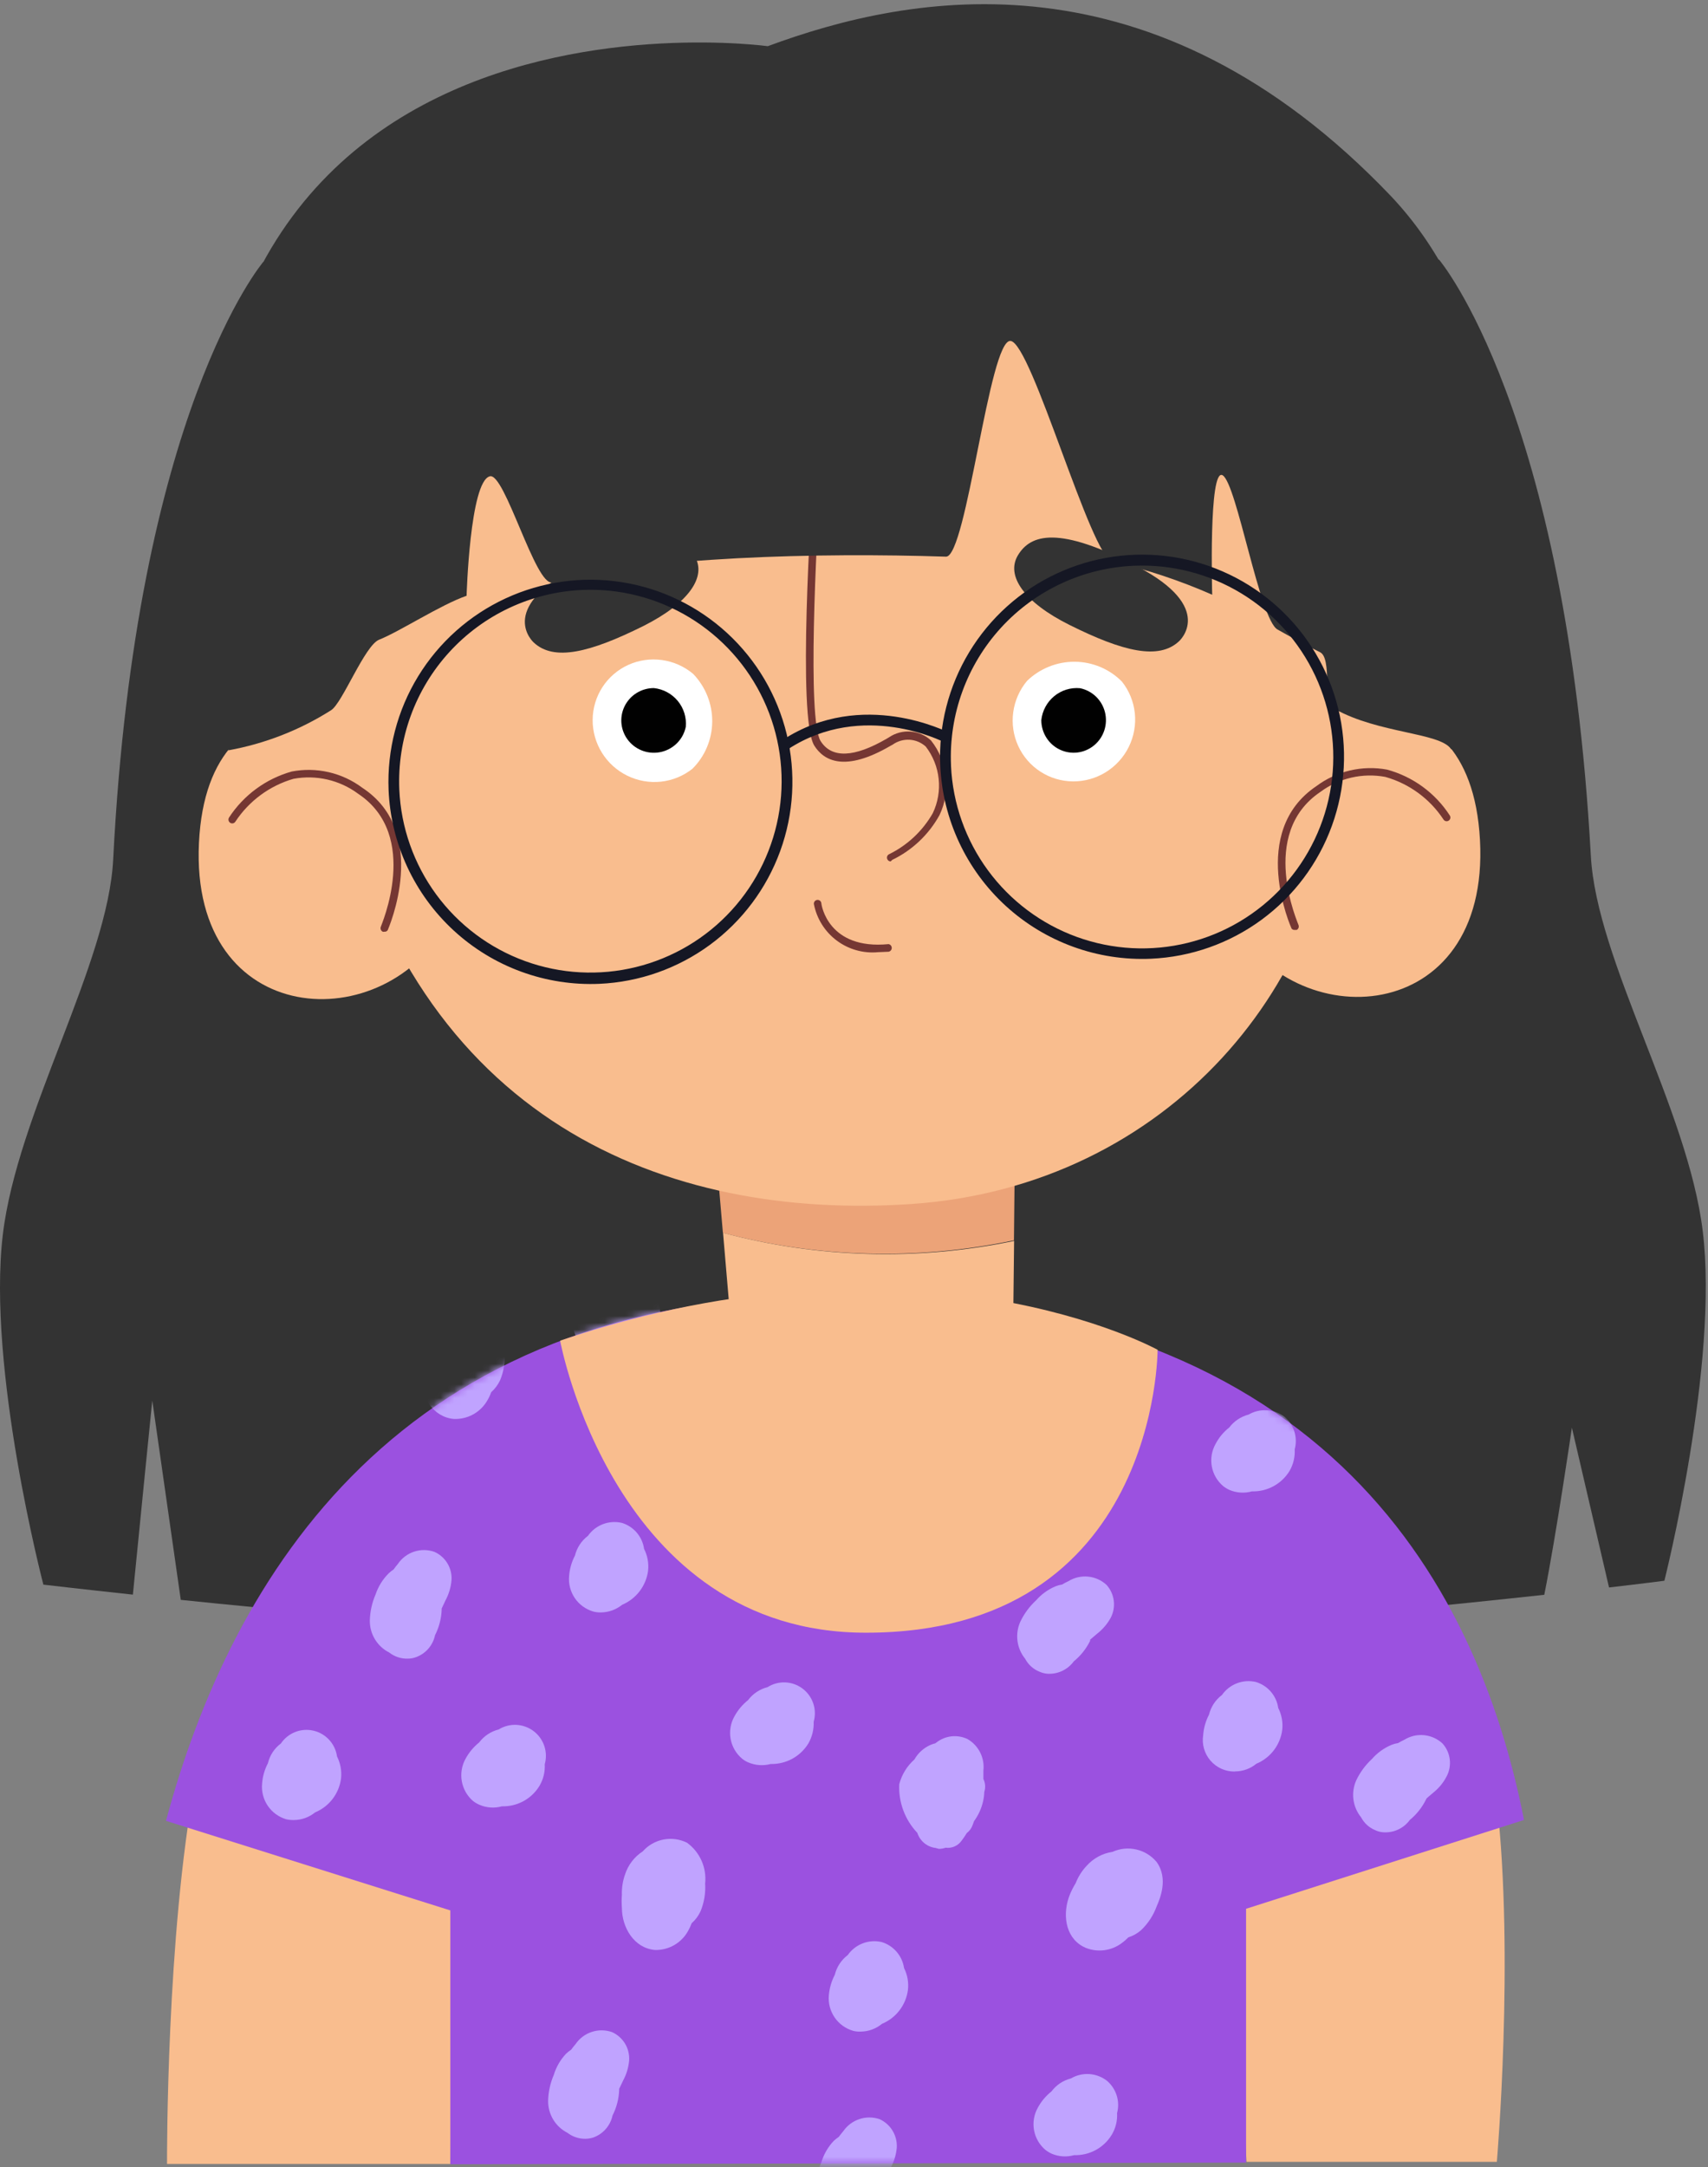
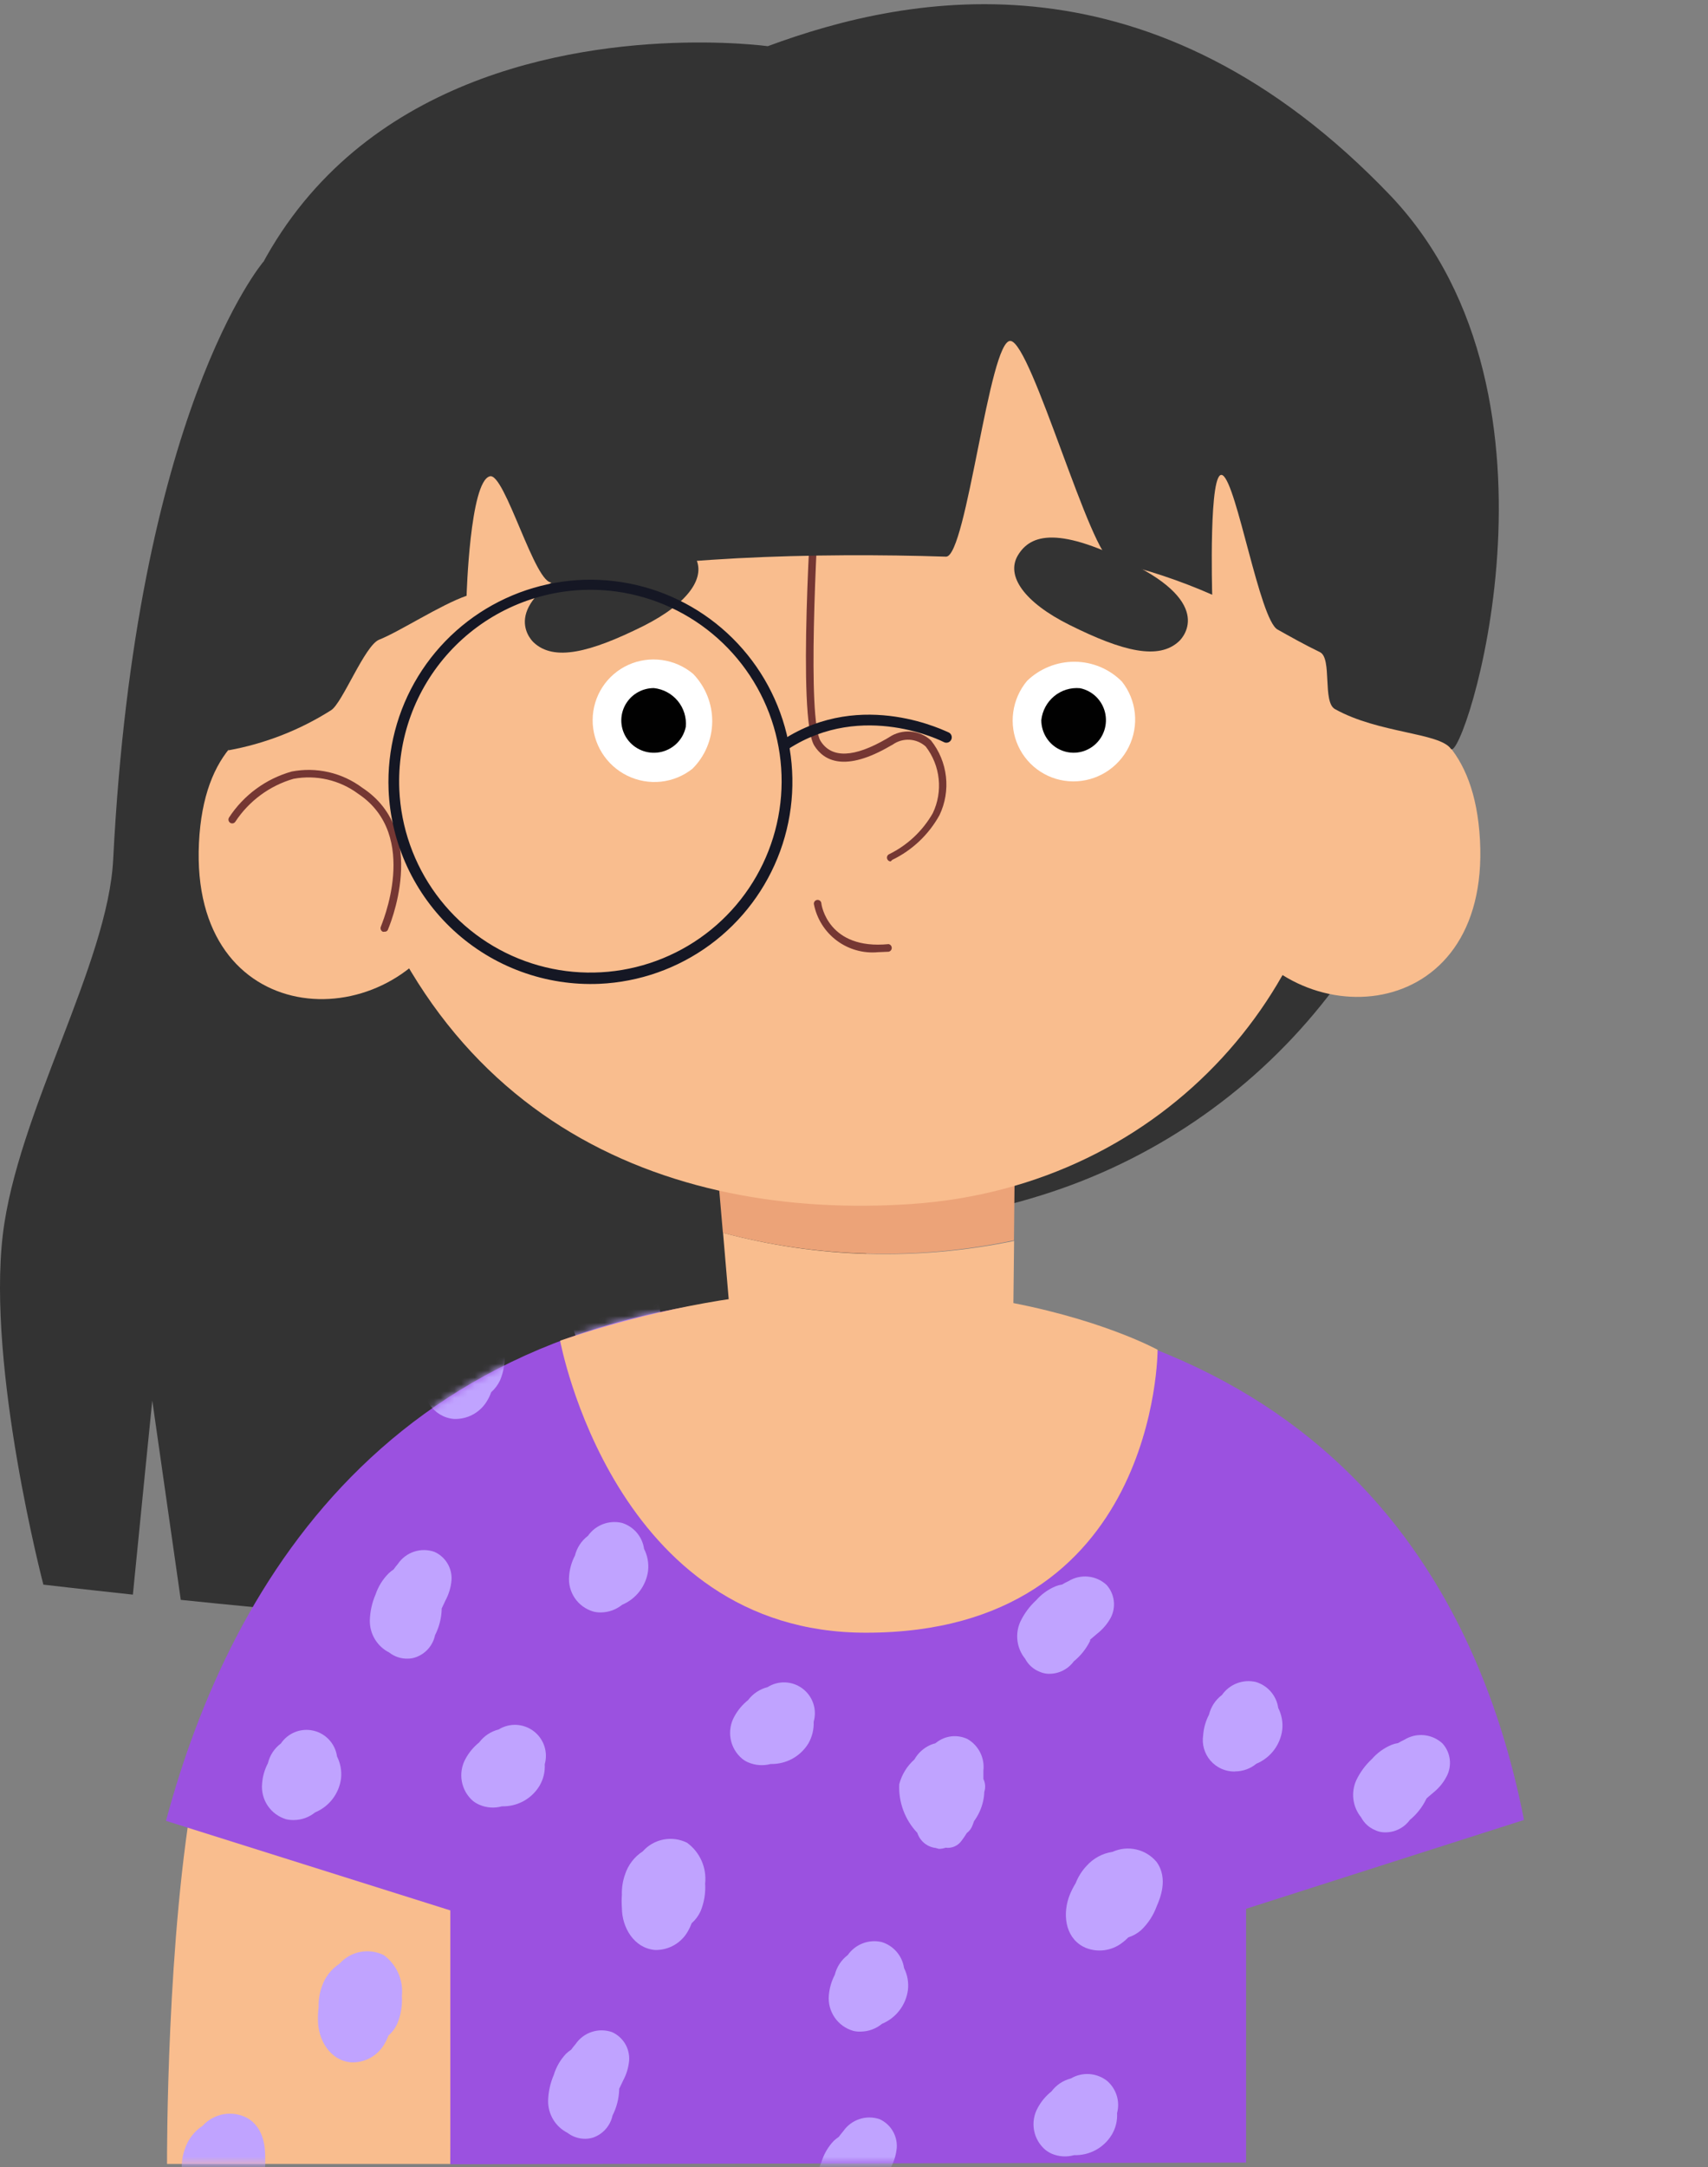
<svg xmlns="http://www.w3.org/2000/svg" width="250" height="317" viewBox="0 0 250 317" fill="none">
  <rect x="0" y="0" width="250" height="317" fill="#808080" stroke="none" />
  <path d="M28.597 260.398C24.339 283.157 24.448 315.678 24.448 316.552H65.936L66.613 274.246C53.97 269.943 41.284 265.051 28.597 260.398Z" fill="#F9BD8E" />
-   <path d="M180.271 277.588L182.454 316.246H219.094C219.094 316.246 221.671 286.39 219.094 263.609C206.888 268.414 192.52 273.591 180.271 277.588Z" fill="#F9BD8E" />
  <path d="M38.513 38.341C38.513 38.341 19.909 60.182 16.568 125.705C15.804 140.994 2.527 162.835 0.409 180.635C-1.905 200.292 6.349 231.809 6.349 231.809C6.349 231.809 11.349 232.398 19.45 233.272C20.433 223.225 22.289 204.879 22.289 204.879L26.459 234.036C53.47 236.832 101.072 241.026 126.904 238.929L126.467 28.01L38.513 38.341Z" fill="#333333" />
-   <path d="M249.227 180.067C247.043 162.244 233.68 140.534 232.85 125.18C229.247 59.875 210.643 37.991 210.643 37.991L122.776 27.922L123.213 238.841C149.787 241.025 199.638 236.176 226.037 233.293C227.806 224.426 230.077 208.853 230.077 208.853L235.514 232.223C240.624 231.633 243.615 231.24 243.615 231.24C243.615 231.24 251.629 199.592 249.227 180.067Z" fill="#333333" />
  <path d="M31.394 56.862C28.509 81.265 32.996 105.972 44.277 127.802C55.828 149.293 75.174 166.81 98.32 174.498C115.873 180.29 134.803 180.412 152.429 174.847C168.535 169.83 182.788 160.141 193.381 147.01C203.974 133.879 210.429 117.897 211.929 101.091C213.428 84.285 209.904 67.412 201.803 52.613C193.702 37.813 181.389 25.753 166.426 17.963" fill="#333333" />
  <path d="M223.067 266.231C216.102 230.717 192.716 189.307 121.488 189.459C58.404 189.59 33.817 230.848 24.297 266.362L65.916 279.466V316.596L182.387 316.356V279.226L223.067 266.231Z" fill="#9B51E0" />
  <mask id="mask0_232_1558" style="mask-type:alpha" maskUnits="userSpaceOnUse" x="24" y="189" width="200" height="128">
-     <path d="M223.067 266.231C216.102 230.717 192.716 189.307 121.488 189.459C58.404 189.59 33.817 230.848 24.297 266.362L65.916 279.466V316.596L182.387 316.356V279.226L223.067 266.231Z" fill="#9B51E0" />
+     <path d="M223.067 266.231C216.102 230.717 192.716 189.307 121.488 189.459C58.404 189.59 33.817 230.848 24.297 266.362V316.596L182.387 316.356V279.226L223.067 266.231Z" fill="#9B51E0" />
  </mask>
  <g mask="url(#mask0_232_1558)">
    <path d="M89.87 201.061C90.205 201.053 90.538 200.996 90.857 200.89C91.297 200.944 91.744 200.88 92.151 200.703C92.559 200.526 92.911 200.243 93.172 199.884C93.447 199.519 93.7 199.139 93.931 198.745C94.338 198.454 94.643 198.042 94.804 197.568L95.013 196.999C95.638 196.148 96.084 195.179 96.322 194.151C96.432 193.684 96.496 193.207 96.512 192.727C96.709 192.099 96.655 191.418 96.36 190.829C96.36 190.715 96.36 190.582 96.36 190.468C96.36 190.354 96.36 189.994 96.36 189.766C96.479 188.841 96.321 187.902 95.905 187.067C95.49 186.232 94.836 185.54 94.026 185.077C93.293 184.728 92.477 184.589 91.669 184.676C90.862 184.763 90.094 185.073 89.452 185.571L89.281 185.704C88.882 185.799 88.498 185.953 88.143 186.159C87.345 186.602 86.688 187.26 86.245 188.058C85.154 189.013 84.38 190.278 84.024 191.683C83.751 192.573 83.717 193.519 83.927 194.426C84.137 195.333 84.583 196.168 85.22 196.847C85.548 197.577 86.034 198.225 86.643 198.745C86.765 199.086 86.938 199.406 87.156 199.694C87.414 200.048 87.743 200.343 88.123 200.562C88.502 200.781 88.922 200.919 89.357 200.966L89.87 201.061Z" fill="#C0A3FF" />
    <path d="M66.829 207.572C67.753 207.542 68.654 207.275 69.445 206.796C70.236 206.318 70.891 205.643 71.346 204.838C71.568 204.465 71.752 204.071 71.897 203.662C72.446 203.166 72.891 202.566 73.206 201.896C73.732 200.616 73.959 199.233 73.87 197.853C73.991 196.715 73.811 195.566 73.348 194.52C72.885 193.473 72.156 192.567 71.232 191.892C70.163 191.36 68.948 191.195 67.775 191.421C66.602 191.647 65.537 192.253 64.742 193.145C63.502 193.94 62.576 195.141 62.123 196.543C61.794 197.494 61.646 198.498 61.686 199.504C61.606 200.134 61.575 200.768 61.591 201.403C61.591 204.269 63.356 207.306 66.431 207.572H66.829Z" fill="#C0A3FF" />
    <path d="M87.971 235.875C89.098 235.859 90.188 235.464 91.064 234.755C92.075 234.328 92.957 233.645 93.623 232.772C94.288 231.9 94.715 230.869 94.86 229.781C94.981 228.677 94.776 227.562 94.272 226.573C94.148 225.697 93.777 224.874 93.202 224.202C92.627 223.529 91.872 223.035 91.026 222.776C90.103 222.559 89.135 222.624 88.249 222.962C87.363 223.301 86.598 223.897 86.054 224.675C85.108 225.389 84.437 226.408 84.156 227.56C83.67 228.484 83.379 229.499 83.302 230.54C83.194 231.683 83.488 232.827 84.132 233.776C84.776 234.725 85.731 235.42 86.832 235.742C87.204 235.839 87.587 235.884 87.971 235.875Z" fill="#C0A3FF" />
    <path d="M59.674 242.635C60.062 242.637 60.447 242.573 60.813 242.446C61.532 242.201 62.174 241.772 62.676 241.203C63.179 240.634 63.524 239.943 63.678 239.2C64.264 238.05 64.595 236.787 64.646 235.498C64.637 235.435 64.637 235.371 64.646 235.308L65.216 234.093C65.704 233.182 66.001 232.181 66.089 231.151C66.144 230.288 65.933 229.428 65.485 228.688C65.037 227.948 64.374 227.364 63.584 227.012C62.626 226.676 61.585 226.665 60.621 226.981C59.657 227.297 58.824 227.922 58.251 228.759C58.023 229.025 57.814 229.309 57.605 229.594C57.338 229.763 57.09 229.96 56.865 230.183C56.006 231.049 55.357 232.101 54.967 233.258C54.45 234.458 54.166 235.747 54.132 237.054C54.118 238.025 54.378 238.979 54.882 239.808C55.385 240.638 56.112 241.308 56.979 241.743C57.746 242.346 58.699 242.662 59.674 242.635Z" fill="#C0A3FF" />
    <path d="M137.429 270.464C137.765 270.458 138.098 270.401 138.416 270.293C138.857 270.35 139.305 270.286 139.712 270.109C140.12 269.932 140.472 269.648 140.732 269.287C141.012 268.923 141.272 268.542 141.51 268.148C141.906 267.851 142.204 267.44 142.364 266.971L142.572 266.402C143.198 265.551 143.644 264.583 143.882 263.554C143.992 263.087 144.055 262.61 144.072 262.131C144.275 261.504 144.227 260.824 143.939 260.232V259.72C143.939 259.473 143.939 259.245 143.939 259.017C144.044 258.106 143.881 257.185 143.47 256.365C143.058 255.546 142.417 254.864 141.624 254.404C140.894 254.054 140.081 253.915 139.276 254.002C138.471 254.089 137.707 254.4 137.069 254.898L136.879 255.031C136.479 255.126 136.096 255.28 135.74 255.486C134.947 255.935 134.291 256.591 133.842 257.385C132.758 258.346 131.985 259.608 131.622 261.01C131.561 262.311 131.763 263.61 132.216 264.83C132.67 266.05 133.365 267.165 134.26 268.11C134.375 268.45 134.541 268.77 134.753 269.059C135.013 269.411 135.343 269.705 135.722 269.924C136.101 270.143 136.52 270.282 136.955 270.331L137.429 270.464Z" fill="#C0A3FF" />
    <path d="M96.169 285.252C97.094 285.224 97.996 284.958 98.787 284.479C99.578 284 100.233 283.325 100.686 282.519C100.905 282.144 101.089 281.75 101.237 281.342C101.792 280.851 102.238 280.25 102.546 279.576C103.071 278.296 103.298 276.914 103.211 275.533C103.331 274.395 103.151 273.246 102.688 272.2C102.225 271.154 101.496 270.248 100.573 269.572C99.504 269.037 98.288 268.87 97.115 269.096C95.941 269.323 94.875 269.931 94.082 270.825C92.848 271.622 91.929 272.823 91.482 274.223C91.147 275.173 90.992 276.178 91.026 277.184C90.978 277.816 90.978 278.451 91.026 279.083C91.026 281.949 92.791 284.986 95.866 285.252H96.169Z" fill="#C0A3FF" />
    <path d="M31.757 325.496C32.684 325.468 33.588 325.201 34.383 324.723C35.177 324.244 35.835 323.569 36.293 322.763C36.508 322.379 36.692 321.979 36.843 321.567C37.397 321.082 37.843 320.487 38.153 319.82C38.669 318.531 38.896 317.144 38.817 315.758C38.817 314.543 38.817 311.316 36.16 309.816C35.1 309.262 33.886 309.075 32.708 309.285C31.53 309.494 30.455 310.088 29.651 310.974C28.419 311.783 27.502 312.989 27.051 314.391C26.71 315.34 26.562 316.346 26.614 317.353C26.524 317.981 26.492 318.616 26.519 319.251C26.519 322.098 28.284 325.155 31.359 325.42L31.757 325.496Z" fill="#C0A3FF" />
    <path d="M126.004 297.193C127.135 297.178 128.227 296.776 129.098 296.054C130.11 295.634 130.993 294.955 131.659 294.085C132.325 293.215 132.751 292.186 132.894 291.099C133.02 289.997 132.822 288.882 132.324 287.891C132.195 287.014 131.819 286.193 131.241 285.521C130.664 284.849 129.907 284.354 129.06 284.095C128.136 283.878 127.169 283.942 126.283 284.281C125.396 284.619 124.632 285.216 124.088 285.993C123.144 286.709 122.474 287.728 122.19 288.878C121.706 289.812 121.409 290.83 121.317 291.878C121.214 293.022 121.512 294.166 122.159 295.115C122.806 296.064 123.763 296.758 124.866 297.079C125.237 297.174 125.621 297.213 126.004 297.193Z" fill="#C0A3FF" />
    <path d="M85.637 312.872C86.029 312.871 86.419 312.814 86.794 312.701C87.511 312.453 88.152 312.024 88.654 311.455C89.156 310.886 89.503 310.198 89.66 309.455C90.246 308.306 90.576 307.043 90.628 305.754V305.564L91.216 304.33C91.702 303.425 91.999 302.43 92.09 301.407C92.142 300.544 91.93 299.686 91.483 298.946C91.035 298.207 90.373 297.622 89.584 297.268C88.627 296.932 87.586 296.921 86.622 297.237C85.658 297.553 84.825 298.177 84.251 299.015C84.024 299.28 83.815 299.546 83.606 299.831C83.336 300.011 83.082 300.215 82.847 300.438C82.024 301.312 81.413 302.365 81.063 303.514C80.545 304.714 80.262 306.003 80.228 307.31C80.215 308.278 80.472 309.23 80.972 310.059C81.472 310.887 82.194 311.56 83.056 311.999C83.796 312.567 84.704 312.874 85.637 312.872Z" fill="#C0A3FF" />
    <path d="M142.952 213.419C143.256 213.566 143.584 213.656 143.92 213.685C144.304 213.905 144.739 214.02 145.182 214.02C145.625 214.02 146.06 213.905 146.444 213.685C146.844 213.461 147.23 213.213 147.602 212.945C148.09 212.843 148.535 212.591 148.873 212.223L149.291 211.787C150.21 211.26 151.016 210.557 151.663 209.718C151.95 209.332 152.198 208.918 152.403 208.484C152.637 208.229 152.817 207.929 152.931 207.603C153.045 207.277 153.092 206.93 153.068 206.585C153.126 206.475 153.177 206.361 153.219 206.244C153.332 206.047 153.433 205.844 153.523 205.636C154.006 204.838 154.243 203.914 154.202 202.982C154.162 202.05 153.846 201.15 153.295 200.397C152.768 199.777 152.078 199.318 151.303 199.069C150.529 198.821 149.7 198.794 148.911 198.992H148.703C148.294 198.925 147.877 198.925 147.469 198.992C146.559 199.117 145.703 199.499 145.002 200.093C143.619 200.521 142.4 201.362 141.51 202.504C140.899 203.205 140.484 204.056 140.307 204.969C140.13 205.883 140.198 206.827 140.504 207.705C140.495 208.521 140.677 209.327 141.035 210.059C140.97 210.417 140.97 210.784 141.035 211.141C141.13 211.568 141.313 211.97 141.571 212.323C141.829 212.676 142.157 212.972 142.535 213.191L142.952 213.419Z" fill="#C0A3FF" />
    <path d="M111.143 214.615C112 214.964 112.932 215.087 113.85 214.971C114.767 214.854 115.639 214.503 116.381 213.95C116.739 213.701 117.07 213.414 117.368 213.096C118.063 212.857 118.707 212.49 119.266 212.014C120.262 211.052 121.028 209.878 121.506 208.578C122.077 207.588 122.378 206.465 122.378 205.322C122.378 204.179 122.077 203.057 121.506 202.067C120.743 201.145 119.698 200.499 118.532 200.228C117.367 199.957 116.144 200.076 115.053 200.567C113.587 200.797 112.245 201.528 111.257 202.636C110.564 203.364 110.022 204.222 109.663 205.161C109.337 205.696 109.052 206.254 108.809 206.832C107.727 209.489 108.031 212.944 110.707 214.425L111.143 214.615Z" fill="#C0A3FF" />
    <path d="M109.53 257.818C110.569 258.256 111.724 258.336 112.814 258.046C113.913 258.072 115 257.808 115.966 257.282C116.932 256.756 117.743 255.985 118.317 255.047C118.871 254.085 119.141 252.986 119.095 251.877C119.349 250.996 119.329 250.059 119.038 249.19C118.747 248.321 118.198 247.561 117.465 247.011C116.732 246.461 115.849 246.147 114.934 246.111C114.018 246.075 113.113 246.318 112.339 246.808C111.201 247.096 110.196 247.766 109.492 248.706C108.675 249.355 107.998 250.162 107.5 251.079C106.934 252.079 106.736 253.246 106.941 254.376C107.145 255.506 107.739 256.53 108.619 257.268C108.896 257.493 109.202 257.678 109.53 257.818Z" fill="#C0A3FF" />
    <path d="M43.031 266.246C44.159 266.233 45.249 265.839 46.124 265.126C47.138 264.704 48.023 264.022 48.69 263.149C49.356 262.276 49.78 261.242 49.92 260.153C50.035 259.049 49.831 257.935 49.331 256.945C49.205 256.04 48.806 255.195 48.189 254.521C47.572 253.847 46.765 253.376 45.875 253.171C44.985 252.965 44.053 253.034 43.203 253.369C42.353 253.704 41.625 254.289 41.114 255.046C40.162 255.755 39.49 256.777 39.216 257.932C38.73 258.856 38.439 259.87 38.362 260.912C38.253 262.057 38.546 263.204 39.19 264.156C39.834 265.108 40.789 265.807 41.892 266.132C42.266 266.215 42.648 266.253 43.031 266.246Z" fill="#C0A3FF" />
    <path d="M51.779 301.691C52.705 301.667 53.608 301.402 54.4 300.923C55.192 300.443 55.845 299.766 56.296 298.958C56.522 298.586 56.706 298.192 56.847 297.781C57.406 297.294 57.853 296.692 58.156 296.015C58.682 294.736 58.91 293.353 58.821 291.972C58.941 290.834 58.761 289.685 58.298 288.639C57.835 287.593 57.106 286.687 56.182 286.011C55.113 285.479 53.898 285.314 52.725 285.54C51.553 285.766 50.487 286.372 49.692 287.264C48.461 288.065 47.543 289.264 47.092 290.662C46.757 291.612 46.602 292.616 46.636 293.623C46.556 294.253 46.525 294.887 46.541 295.522C46.541 298.388 48.306 301.425 51.381 301.691H51.779Z" fill="#C0A3FF" />
    <path d="M70.169 264.01C71.21 264.466 72.377 264.546 73.471 264.238C74.567 264.268 75.651 264.008 76.614 263.485C77.577 262.962 78.385 262.193 78.956 261.257C79.525 260.302 79.796 259.198 79.734 258.087C79.982 257.207 79.959 256.272 79.667 255.406C79.374 254.539 78.827 253.781 78.097 253.231C77.366 252.681 76.486 252.364 75.573 252.323C74.659 252.282 73.755 252.518 72.978 253C71.839 253.288 70.834 253.958 70.131 254.898C69.314 255.555 68.637 256.368 68.138 257.29C67.584 258.293 67.392 259.456 67.596 260.584C67.8 261.711 68.387 262.734 69.258 263.478C69.539 263.692 69.845 263.87 70.169 264.01Z" fill="#C0A3FF" />
    <path d="M152.119 244.532C152.468 244.691 152.839 244.793 153.22 244.836C153.978 244.9 154.739 244.768 155.43 244.452C156.122 244.136 156.72 243.647 157.168 243.033C158.173 242.218 158.989 241.195 159.559 240.033V239.862L160.584 238.989C161.4 238.355 162.078 237.56 162.576 236.654C162.976 235.887 163.131 235.016 163.023 234.158C162.914 233.3 162.547 232.495 161.969 231.852C161.227 231.162 160.28 230.735 159.272 230.636C158.264 230.536 157.252 230.77 156.389 231.301C156.07 231.447 155.759 231.611 155.46 231.795C155.141 231.841 154.829 231.924 154.53 232.041C153.422 232.5 152.435 233.208 151.645 234.111C150.689 234.994 149.91 236.05 149.349 237.224C148.949 238.105 148.804 239.079 148.928 240.038C149.052 240.997 149.441 241.903 150.051 242.653C150.498 243.503 151.23 244.169 152.119 244.532Z" fill="#C0A3FF" />
-     <path d="M179.96 217.957C180.999 218.398 182.157 218.472 183.243 218.165C184.342 218.197 185.429 217.938 186.395 217.415C187.362 216.891 188.173 216.122 188.747 215.185C189.303 214.225 189.567 213.123 189.506 212.015C189.736 211.167 189.72 210.271 189.462 209.431C189.203 208.591 188.712 207.841 188.045 207.269C187.298 206.695 186.398 206.356 185.459 206.295C184.519 206.234 183.583 206.454 182.769 206.927C181.634 207.222 180.631 207.891 179.922 208.826C179.095 209.472 178.416 210.288 177.929 211.218C177.364 212.217 177.166 213.384 177.371 214.514C177.575 215.645 178.169 216.668 179.049 217.406C179.33 217.625 179.636 217.81 179.96 217.957Z" fill="#C0A3FF" />
    <path d="M201.292 267.728C201.644 267.897 202.023 268 202.412 268.031C203.169 268.095 203.931 267.963 204.622 267.647C205.314 267.331 205.912 266.842 206.359 266.228C207.354 265.408 208.163 264.386 208.732 263.229C208.756 263.168 208.788 263.11 208.827 263.058L209.851 262.184C210.639 261.546 211.285 260.751 211.749 259.85C212.151 259.083 212.308 258.212 212.2 257.353C212.091 256.494 211.722 255.689 211.142 255.047C210.4 254.357 209.453 253.93 208.445 253.831C207.437 253.732 206.425 253.965 205.562 254.496C205.243 254.642 204.932 254.807 204.632 254.99C204.314 255.036 204.002 255.119 203.702 255.237C202.595 255.695 201.608 256.404 200.818 257.306C199.862 258.189 199.083 259.245 198.521 260.419C198.122 261.3 197.977 262.274 198.101 263.234C198.225 264.193 198.614 265.098 199.224 265.848C199.67 266.699 200.403 267.364 201.292 267.728Z" fill="#C0A3FF" />
    <path d="M180.794 259.131C181.924 259.127 183.017 258.731 183.888 258.011C184.903 257.591 185.789 256.909 186.455 256.036C187.122 255.162 187.546 254.128 187.683 253.037C187.8 251.94 187.596 250.832 187.095 249.848C186.97 248.97 186.596 248.146 186.017 247.473C185.439 246.8 184.68 246.307 183.831 246.052C182.907 245.835 181.94 245.899 181.053 246.238C180.167 246.576 179.402 247.173 178.858 247.95C177.911 248.663 177.24 249.683 176.961 250.835C176.474 251.766 176.183 252.787 176.107 253.835C176.005 254.493 176.047 255.166 176.231 255.807C176.414 256.448 176.734 257.041 177.169 257.546C177.604 258.051 178.143 258.456 178.749 258.733C179.355 259.01 180.014 259.152 180.68 259.15L180.794 259.131Z" fill="#C0A3FF" />
    <path d="M124.828 325.628C125.214 325.63 125.598 325.572 125.967 325.457C126.684 325.207 127.326 324.777 127.831 324.209C128.335 323.641 128.687 322.953 128.851 322.211C129.439 321.063 129.763 319.799 129.8 318.51C129.81 318.44 129.81 318.37 129.8 318.301L130.389 317.086C130.874 316.181 131.171 315.186 131.262 314.163C131.31 313.298 131.097 312.439 130.65 311.698C130.203 310.956 129.543 310.366 128.756 310.005C127.797 309.678 126.756 309.673 125.793 309.991C124.831 310.31 123.998 310.935 123.423 311.771C123.196 312.036 122.987 312.302 122.778 312.587C122.508 312.767 122.254 312.971 122.019 313.194C121.196 314.068 120.585 315.121 120.235 316.27C119.708 317.467 119.425 318.758 119.4 320.066C119.384 321.034 119.641 321.987 120.141 322.817C120.641 323.646 121.364 324.317 122.228 324.755C122.974 325.327 123.888 325.634 124.828 325.628Z" fill="#C0A3FF" />
    <path d="M186.735 292.579C187.045 292.705 187.371 292.788 187.703 292.825C188.09 293.049 188.528 293.166 188.975 293.166C189.421 293.166 189.86 293.049 190.246 292.825C190.645 292.598 191.024 292.351 191.404 292.104C191.889 291.982 192.33 291.725 192.675 291.364L193.074 290.927C194.001 290.411 194.809 289.706 195.446 288.858C195.733 288.472 195.981 288.059 196.186 287.624C196.423 287.371 196.605 287.072 196.719 286.745C196.833 286.418 196.878 286.071 196.851 285.726L197.021 285.384C197.116 285.175 197.211 284.966 197.325 284.758C197.801 283.956 198.031 283.032 197.987 282.101C197.943 281.17 197.627 280.272 197.078 279.518C196.554 278.9 195.867 278.442 195.096 278.193C194.325 277.945 193.5 277.917 192.713 278.114H192.486C192.083 278.048 191.673 278.048 191.271 278.114C190.357 278.232 189.495 278.607 188.785 279.196C187.402 279.623 186.183 280.465 185.293 281.606C184.705 282.774 184.36 284.049 184.279 285.354C184.197 286.66 184.381 287.968 184.818 289.2C184.772 289.559 184.772 289.923 184.818 290.282C184.918 290.707 185.102 291.107 185.359 291.46C185.617 291.812 185.943 292.109 186.318 292.332L186.735 292.579Z" fill="#C0A3FF" />
    <path d="M158.931 284.946C159.79 285.288 160.723 285.404 161.639 285.285C162.556 285.165 163.427 284.813 164.169 284.263C164.523 284.008 164.854 283.722 165.156 283.408C165.858 283.185 166.505 282.816 167.054 282.326C168.05 281.365 168.816 280.19 169.294 278.89C169.768 277.789 171.059 274.828 169.294 272.379C168.528 271.46 167.482 270.818 166.317 270.551C165.151 270.283 163.93 270.405 162.841 270.899C161.375 271.115 160.031 271.841 159.045 272.949C158.355 273.679 157.813 274.536 157.451 275.473C157.122 276.006 156.836 276.565 156.597 277.144C155.515 279.802 155.819 283.275 158.495 284.737L158.931 284.946Z" fill="#C0A3FF" />
    <path d="M153.94 315.057C154.979 315.497 156.137 315.571 157.224 315.265C158.323 315.301 159.412 315.044 160.379 314.52C161.346 313.996 162.156 313.225 162.727 312.285C163.298 311.33 163.569 310.226 163.506 309.115C163.731 308.268 163.712 307.374 163.45 306.537C163.188 305.7 162.694 304.955 162.025 304.388C161.281 303.809 160.38 303.467 159.44 303.406C158.499 303.345 157.562 303.568 156.749 304.046C155.611 304.334 154.606 305.004 153.902 305.945C153.086 306.594 152.408 307.401 151.91 308.318C151.344 309.318 151.147 310.484 151.351 311.614C151.556 312.745 152.149 313.768 153.029 314.506C153.31 314.725 153.616 314.91 153.94 315.057Z" fill="#C0A3FF" />
    <path d="M195.958 319.498C196.311 319.662 196.69 319.765 197.078 319.801C197.845 319.861 198.614 319.717 199.307 319.383C200 319.05 200.593 318.539 201.025 317.903C202.026 317.089 202.835 316.065 203.398 314.904L203.492 314.733L204.517 313.86C205.309 313.225 205.956 312.429 206.415 311.525C206.817 310.759 206.976 309.89 206.871 309.032C206.765 308.174 206.401 307.368 205.827 306.722C205.08 306.034 204.13 305.608 203.12 305.509C202.109 305.409 201.094 305.642 200.228 306.172L199.317 306.665C198.995 306.721 198.677 306.803 198.368 306.912C197.27 307.377 196.29 308.085 195.503 308.981C194.544 309.862 193.765 310.919 193.206 312.094C192.802 312.973 192.652 313.947 192.773 314.906C192.894 315.866 193.28 316.772 193.889 317.524C194.324 318.406 195.057 319.105 195.958 319.498Z" fill="#C0A3FF" />
  </g>
  <path d="M81.986 196.119C81.986 196.119 89.825 238.906 126.793 238.84C169.526 238.84 169.438 197.451 169.438 197.451C169.438 197.451 134.654 178.297 81.986 196.119Z" fill="#F9BD8E" />
  <path d="M104.653 166.895L105.811 180.35C119.732 184.029 134.32 184.403 148.412 181.442L148.609 162.178L104.653 166.895Z" fill="#ECA378" />
  <path d="M105.832 180.348L107.579 200.813C107.579 200.813 110.025 211.733 126.751 211.733C145.486 211.733 148.215 200.813 148.215 200.813L148.434 181.527C134.335 184.46 119.747 184.056 105.832 180.348Z" fill="#F9BD8E" />
  <path d="M185.379 44.936C185.379 44.936 195.86 72.193 195.947 112.031C195.947 143.111 171.251 173.579 133.322 176.135C97.665 178.515 60.588 164.231 49.364 114.237C38.141 64.243 53.731 24.361 99.171 13.135C144.612 1.909 176.055 13.921 185.379 44.936Z" fill="#F9BD8E" />
  <path d="M101.357 112.451C100.034 113.507 98.435 114.164 96.747 114.345C95.058 114.526 93.35 114.224 91.819 113.475C90.289 112.726 88.999 111.559 88.101 110.112C87.203 108.664 86.733 106.995 86.746 105.297C86.759 103.6 87.254 101.945 88.173 100.525C89.093 99.105 90.399 97.977 91.941 97.273C93.482 96.57 95.195 96.32 96.88 96.551C98.566 96.783 100.154 97.487 101.461 98.582C103.267 100.46 104.268 102.965 104.248 105.559C104.229 108.153 103.191 110.628 101.357 112.451Z" fill="white" />
  <path d="M100.379 106.319C100.201 107.197 99.776 108.007 99.153 108.655C98.529 109.303 97.733 109.761 96.858 109.978C95.982 110.194 95.062 110.16 94.205 109.878C93.349 109.596 92.59 109.078 92.018 108.386C91.446 107.693 91.084 106.853 90.974 105.964C90.864 105.075 91.011 104.173 91.397 103.363C91.783 102.554 92.393 101.869 93.155 101.39C93.918 100.911 94.802 100.656 95.704 100.656C97.076 100.804 98.334 101.48 99.208 102.539C100.082 103.598 100.503 104.955 100.379 106.319Z" fill="#010101" />
  <path d="M164.208 99.696C165.264 101.019 165.92 102.617 166.102 104.306C166.283 105.994 165.981 107.703 165.232 109.234C164.482 110.764 163.316 112.053 161.868 112.951C160.421 113.849 158.751 114.319 157.054 114.307C155.357 114.294 153.702 113.799 152.282 112.879C150.861 111.96 149.734 110.653 149.03 109.112C148.327 107.571 148.076 105.858 148.308 104.172C148.54 102.487 149.244 100.899 150.339 99.592C152.217 97.786 154.722 96.785 157.316 96.804C159.91 96.824 162.385 97.862 164.208 99.696Z" fill="white" />
  <path d="M158.078 100.673C158.956 100.85 159.766 101.276 160.414 101.899C161.061 102.522 161.52 103.318 161.737 104.194C161.953 105.07 161.918 105.99 161.637 106.846C161.355 107.703 160.837 108.462 160.144 109.034C159.451 109.606 158.612 109.968 157.723 110.078C156.834 110.188 155.932 110.041 155.122 109.655C154.312 109.269 153.628 108.659 153.149 107.897C152.67 107.134 152.415 106.25 152.415 105.348C152.563 103.976 153.239 102.718 154.298 101.844C155.357 100.969 156.714 100.549 158.078 100.673Z" fill="#010101" />
  <path d="M180.182 134.462L188.457 105.261C188.457 105.261 215.162 95.476 216.625 122.908C218.088 150.341 189.243 151.804 180.182 134.462Z" fill="#F9BD8E" />
-   <path d="M189.55 136.036H189.791C189.922 135.97 190.022 135.856 190.071 135.717C190.12 135.579 190.113 135.427 190.053 135.293C190.053 135.162 184.091 121.992 193.284 115.833C194.629 114.837 196.165 114.13 197.795 113.754C199.426 113.378 201.116 113.342 202.761 113.649C206.256 114.631 209.279 116.841 211.277 119.873C211.315 119.936 211.365 119.99 211.424 120.033C211.483 120.076 211.551 120.106 211.622 120.123C211.693 120.139 211.767 120.141 211.839 120.128C211.911 120.115 211.98 120.088 212.041 120.048C212.161 119.972 212.247 119.851 212.28 119.712C212.312 119.574 212.289 119.428 212.216 119.306C210.082 116 206.799 113.603 203.001 112.578C201.205 112.249 199.361 112.295 197.584 112.712C195.807 113.129 194.135 113.909 192.673 115.003C182.716 121.686 188.983 135.708 189.048 135.839C189.109 135.911 189.187 135.967 189.274 136.001C189.362 136.035 189.457 136.047 189.55 136.036Z" fill="#753733" />
  <path d="M128.54 139.289C126.378 139.497 124.216 138.892 122.476 137.592C120.736 136.291 119.543 134.389 119.129 132.256C119.12 132.185 119.126 132.112 119.145 132.042C119.165 131.973 119.198 131.908 119.242 131.851C119.287 131.794 119.342 131.747 119.405 131.711C119.468 131.676 119.538 131.653 119.609 131.645C119.681 131.636 119.754 131.642 119.823 131.661C119.893 131.681 119.958 131.714 120.014 131.758C120.071 131.803 120.119 131.858 120.154 131.921C120.189 131.984 120.212 132.054 120.221 132.125C120.221 132.409 121.247 138.983 130.069 138.11C130.197 138.135 130.313 138.205 130.397 138.306C130.48 138.408 130.526 138.535 130.526 138.667C130.526 138.798 130.48 138.925 130.397 139.027C130.313 139.129 130.197 139.198 130.069 139.224L128.54 139.289Z" fill="#753733" />
  <path d="M65.631 134.701L57.224 105.521C57.224 105.521 30.454 95.845 29.122 123.3C27.79 150.754 56.635 152.086 65.631 134.701Z" fill="#F9BD8E" />
  <path d="M78.122 93.99C78.122 93.99 72.641 89.141 84.192 83.069C95.743 76.997 99.805 78.308 101.661 81.344C103.517 84.379 100.743 88.267 94.193 91.565C86.332 95.475 81.091 96.763 78.122 93.99Z" fill="#333333" />
  <path d="M172.585 93.795C172.585 93.795 178.044 88.925 166.471 82.875C154.898 76.825 150.836 78.179 149.002 81.215C147.168 84.251 149.963 88.138 156.535 91.415C164.374 95.324 169.615 96.591 172.585 93.795Z" fill="#333333" />
  <path d="M56.243 136.296C56.171 136.317 56.096 136.317 56.024 136.296C55.895 136.234 55.793 136.125 55.74 135.992C55.688 135.858 55.688 135.709 55.74 135.575C55.74 135.444 61.636 122.23 52.421 116.115C51.077 115.118 49.541 114.41 47.911 114.034C46.28 113.659 44.59 113.623 42.945 113.931C39.459 114.945 36.448 117.167 34.45 120.199C34.374 120.32 34.254 120.405 34.115 120.438C33.976 120.471 33.83 120.448 33.708 120.374C33.583 120.297 33.492 120.174 33.455 120.032C33.419 119.889 33.439 119.738 33.512 119.61C35.656 116.319 38.923 113.92 42.704 112.861C44.497 112.516 46.342 112.55 48.12 112.96C49.899 113.37 51.572 114.147 53.033 115.241C63.033 121.794 56.81 135.925 56.745 136.078C56.689 136.157 56.613 136.219 56.525 136.258C56.436 136.296 56.338 136.31 56.243 136.296Z" fill="#753733" />
  <path d="M130.375 126.01C130.268 126.013 130.162 125.983 130.072 125.925C129.983 125.866 129.913 125.782 129.873 125.682C129.813 125.552 129.807 125.403 129.856 125.268C129.905 125.133 130.005 125.023 130.135 124.961C132.821 123.645 135.049 121.553 136.533 118.955C137.277 117.395 137.575 115.659 137.393 113.94C137.212 112.22 136.559 110.585 135.506 109.214C134.853 108.62 134.015 108.267 133.133 108.215C132.251 108.164 131.378 108.416 130.659 108.93L130.375 109.083C123.628 113.036 120.571 111.267 119.195 109.083C116.662 105.086 118.78 73.569 119.02 69.987C119.02 69.843 119.078 69.704 119.18 69.601C119.283 69.499 119.421 69.441 119.566 69.441C119.711 69.441 119.85 69.499 119.952 69.601C120.055 69.704 120.112 69.843 120.112 69.987C119.457 79.619 118.147 105.283 120.112 108.406C121.728 110.961 125.003 110.852 129.829 108.035L130.157 107.838C131.082 107.22 132.188 106.932 133.297 107.019C134.406 107.106 135.453 107.564 136.271 108.319C137.48 109.84 138.237 111.67 138.458 113.6C138.678 115.531 138.351 117.485 137.515 119.239C135.942 122.088 133.524 124.377 130.593 125.791L130.375 126.01Z" fill="#753733" />
  <path d="M112.381 6.757C112.381 6.757 9.644 -7.461 33.445 109.759C38.776 108.792 43.869 106.805 48.446 103.906C50.106 102.901 53.381 94.405 55.499 93.575C58.447 92.418 64.539 88.443 68.295 87.154C68.295 87.154 68.775 70.489 71.679 69.681C73.863 68.982 78.383 85.844 80.85 85.188C94.913 81.41 119.871 80.82 138.475 81.432C141.488 81.432 144.807 49.587 147.908 49.871C151.009 50.155 159.699 81.65 162.843 82.152C167.847 83.308 172.73 84.932 177.43 87.001C177.43 87.001 176.884 68.305 178.958 69.528C181.033 70.751 184.373 90.649 186.994 92.09C188.828 93.117 190.881 94.274 193.217 95.41C195.007 96.305 193.544 102.727 195.401 103.731C201.777 107.291 210.685 107.16 212.367 109.541C214.048 111.922 231.691 58.477 203.632 28.729C168.805 -7.789 133.365 -1.018 112.381 6.757Z" fill="#333333" />
-   <path d="M137.625 112.03C137.363 106.187 138.84 100.397 141.868 95.393C144.896 90.389 149.339 86.396 154.636 83.918C159.933 81.44 165.846 80.589 171.627 81.472C177.407 82.356 182.796 84.934 187.112 88.881C191.428 92.828 194.476 97.966 195.872 103.647C197.268 109.327 196.948 115.293 194.954 120.792C192.959 126.29 189.38 131.074 184.667 134.537C179.955 138.001 174.321 139.988 168.479 140.249C160.648 140.593 153.001 137.814 147.216 132.524C141.432 127.233 137.982 119.863 137.625 112.03ZM139.198 112.03C139.453 117.56 141.342 122.89 144.625 127.346C147.908 131.802 152.437 135.185 157.642 137.068C162.846 138.95 168.491 139.247 173.864 137.922C179.238 136.596 184.097 133.707 187.83 129.62C191.562 125.533 194 120.431 194.834 114.959C195.669 109.487 194.863 103.89 192.519 98.876C190.175 93.862 186.397 89.655 181.664 86.787C176.93 83.919 171.453 82.519 165.925 82.763C158.513 83.092 151.536 86.35 146.524 91.821C141.513 97.293 138.878 104.53 139.198 111.943V112.03Z" fill="#151724" />
  <path d="M56.876 115.526C56.649 109.688 58.155 103.914 61.205 98.932C64.255 93.95 68.713 89.983 74.014 87.532C79.316 85.08 85.225 84.255 90.995 85.159C96.766 86.063 102.139 88.657 106.437 92.612C110.735 96.568 113.766 101.708 115.147 107.385C116.527 113.061 116.196 119.02 114.195 124.508C112.194 129.996 108.612 134.769 103.902 138.224C99.192 141.678 93.565 143.66 87.73 143.919C83.839 144.086 79.953 143.484 76.296 142.146C72.638 140.809 69.28 138.763 66.414 136.125C63.547 133.488 61.23 130.311 59.593 126.776C57.956 123.241 57.033 119.418 56.876 115.526ZM58.448 115.526C58.695 121.058 60.577 126.392 63.855 130.855C67.133 135.317 71.66 138.707 76.864 140.596C82.068 142.485 87.715 142.788 93.091 141.467C98.468 140.146 103.332 137.261 107.068 133.175C110.805 129.089 113.247 123.987 114.084 118.513C114.922 113.04 114.119 107.44 111.775 102.423C109.432 97.407 105.654 93.197 100.92 90.328C96.185 87.458 90.706 86.058 85.175 86.303C77.76 86.643 70.782 89.91 65.772 95.388C60.762 100.866 58.128 108.108 58.448 115.526Z" fill="#151724" />
  <path d="M115.025 109.694C115.161 109.694 115.292 109.648 115.397 109.563C126.315 102.487 138.04 108.493 138.149 108.558C138.241 108.607 138.342 108.637 138.445 108.647C138.549 108.657 138.653 108.647 138.752 108.616C138.852 108.586 138.944 108.536 139.024 108.47C139.104 108.404 139.171 108.323 139.219 108.231C139.268 108.139 139.298 108.038 139.308 107.935C139.318 107.832 139.308 107.727 139.277 107.628C139.247 107.528 139.197 107.436 139.131 107.356C139.065 107.276 138.984 107.209 138.892 107.161C138.761 107.161 126.271 100.608 114.545 108.253C114.376 108.372 114.258 108.552 114.218 108.755C114.177 108.958 114.216 109.169 114.327 109.345C114.399 109.462 114.503 109.557 114.626 109.619C114.75 109.68 114.888 109.707 115.025 109.694Z" fill="#151724" />
</svg>